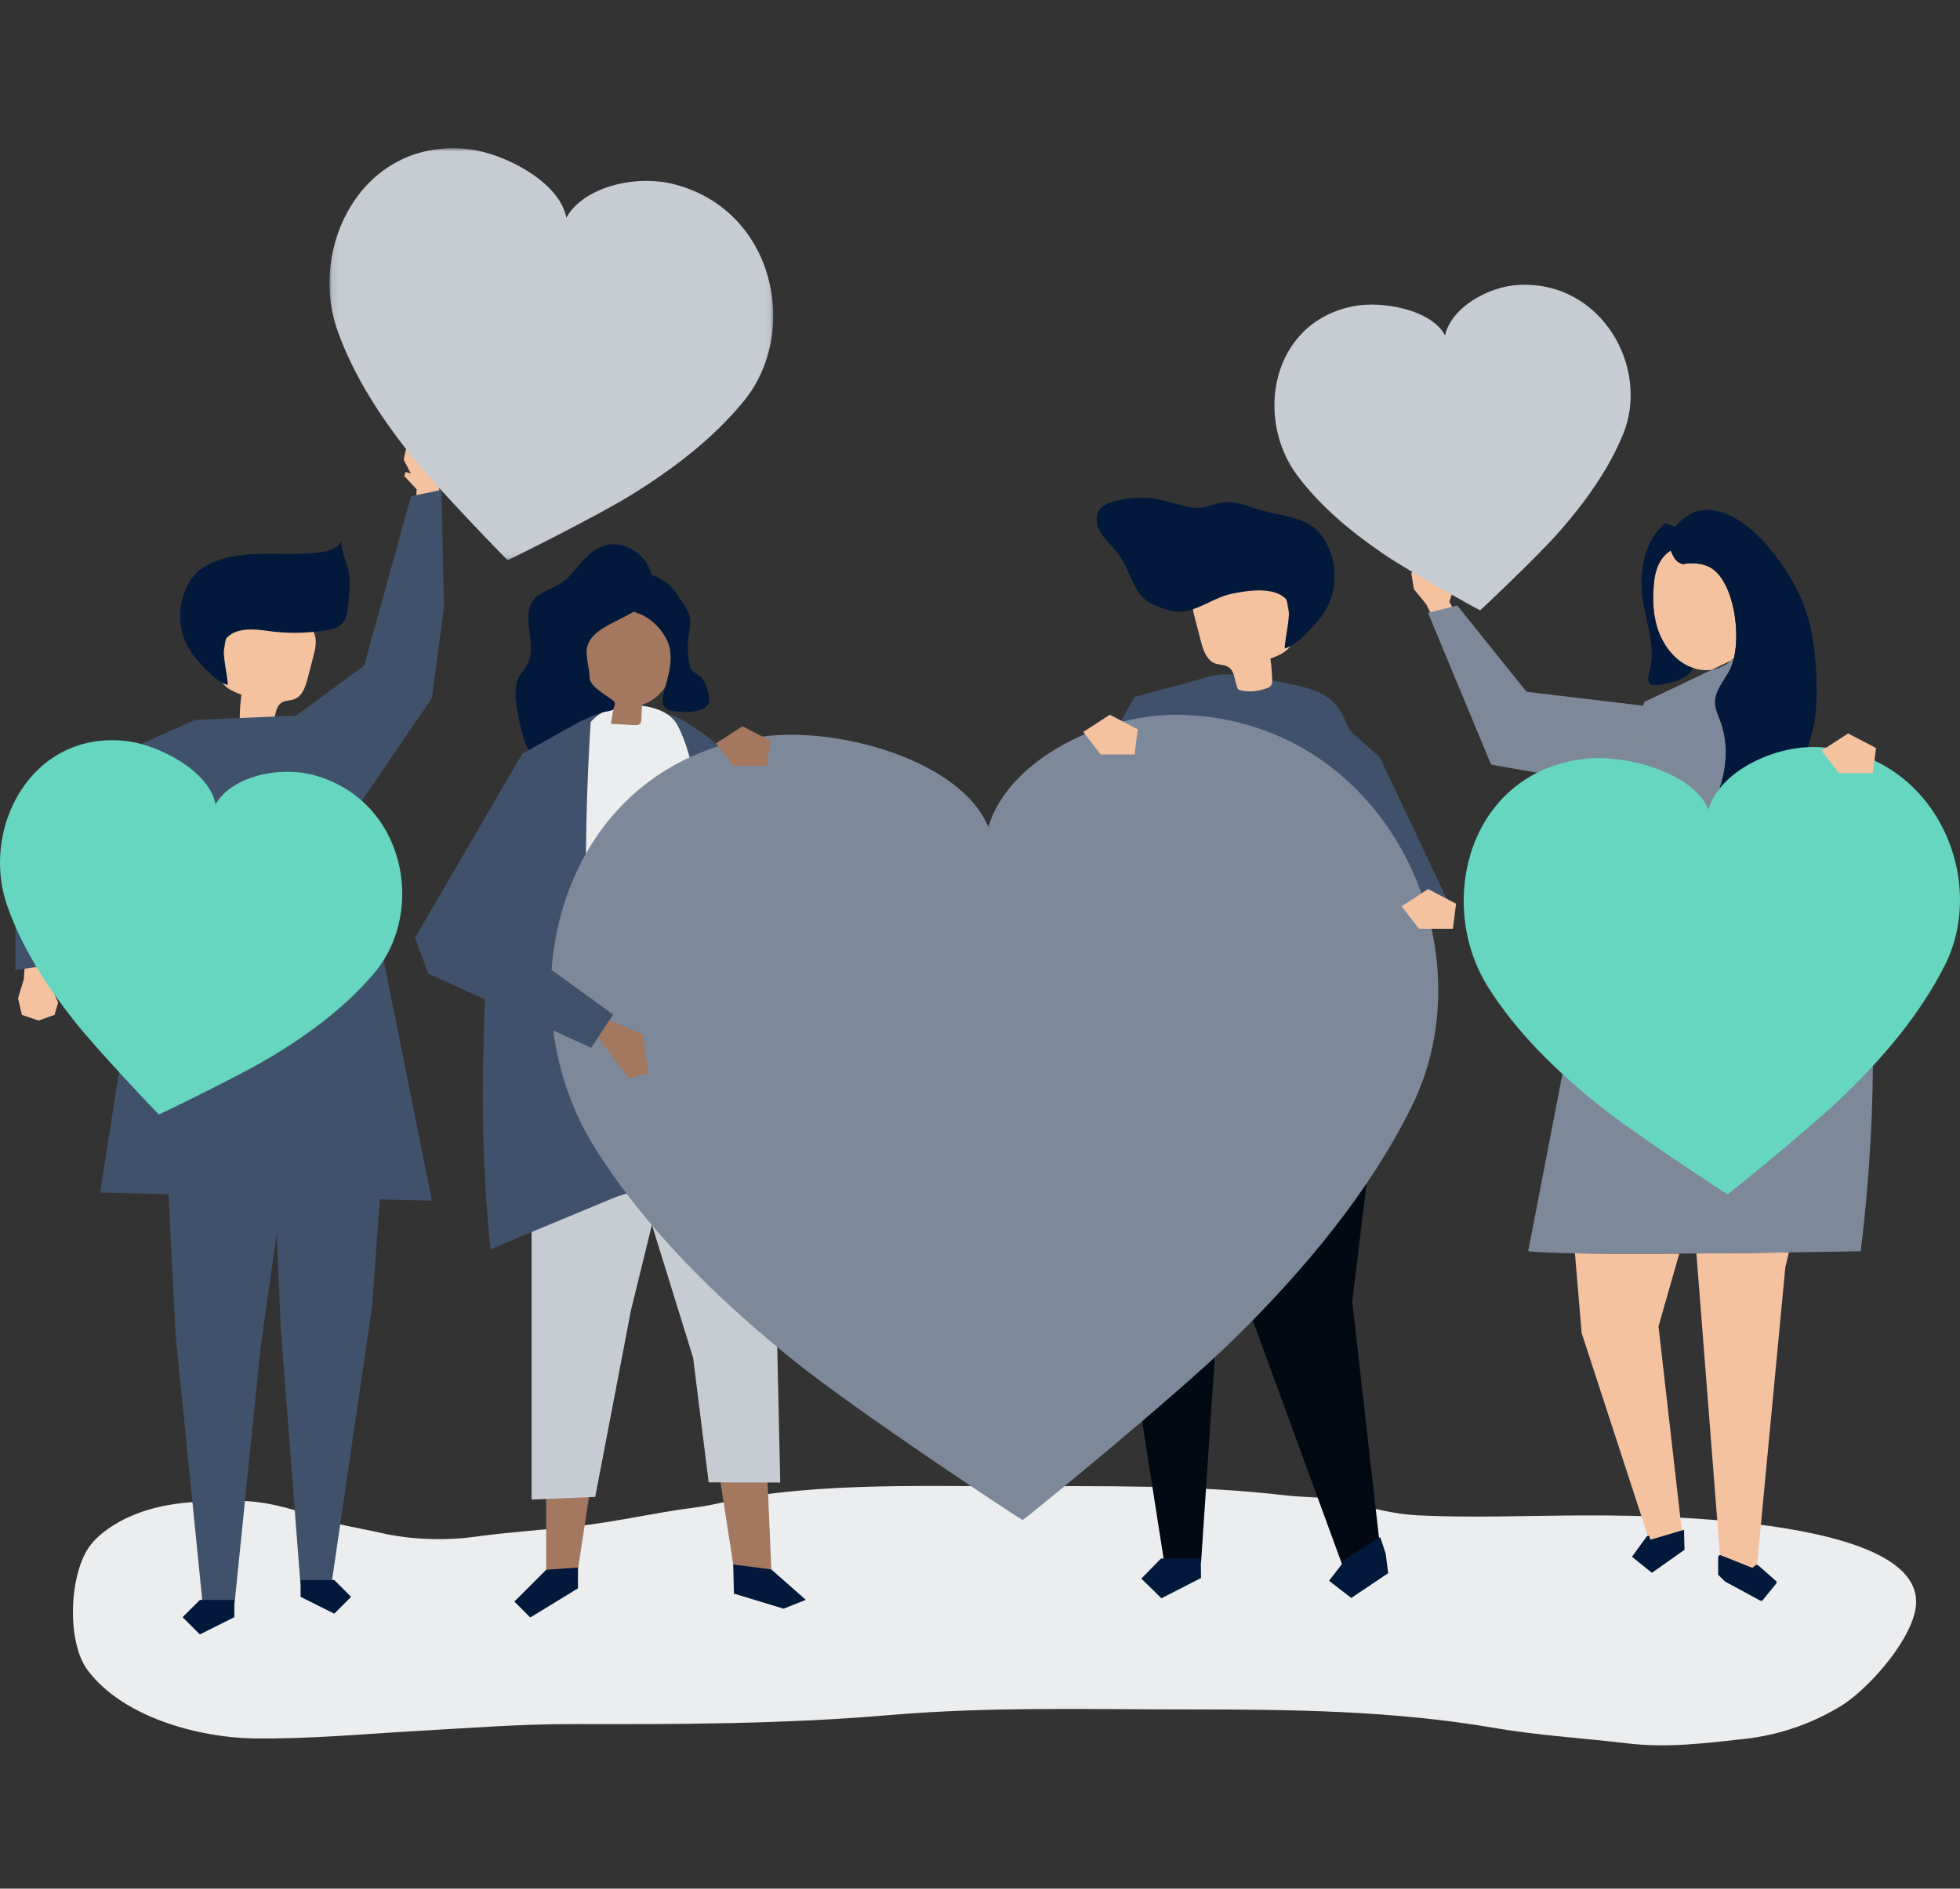
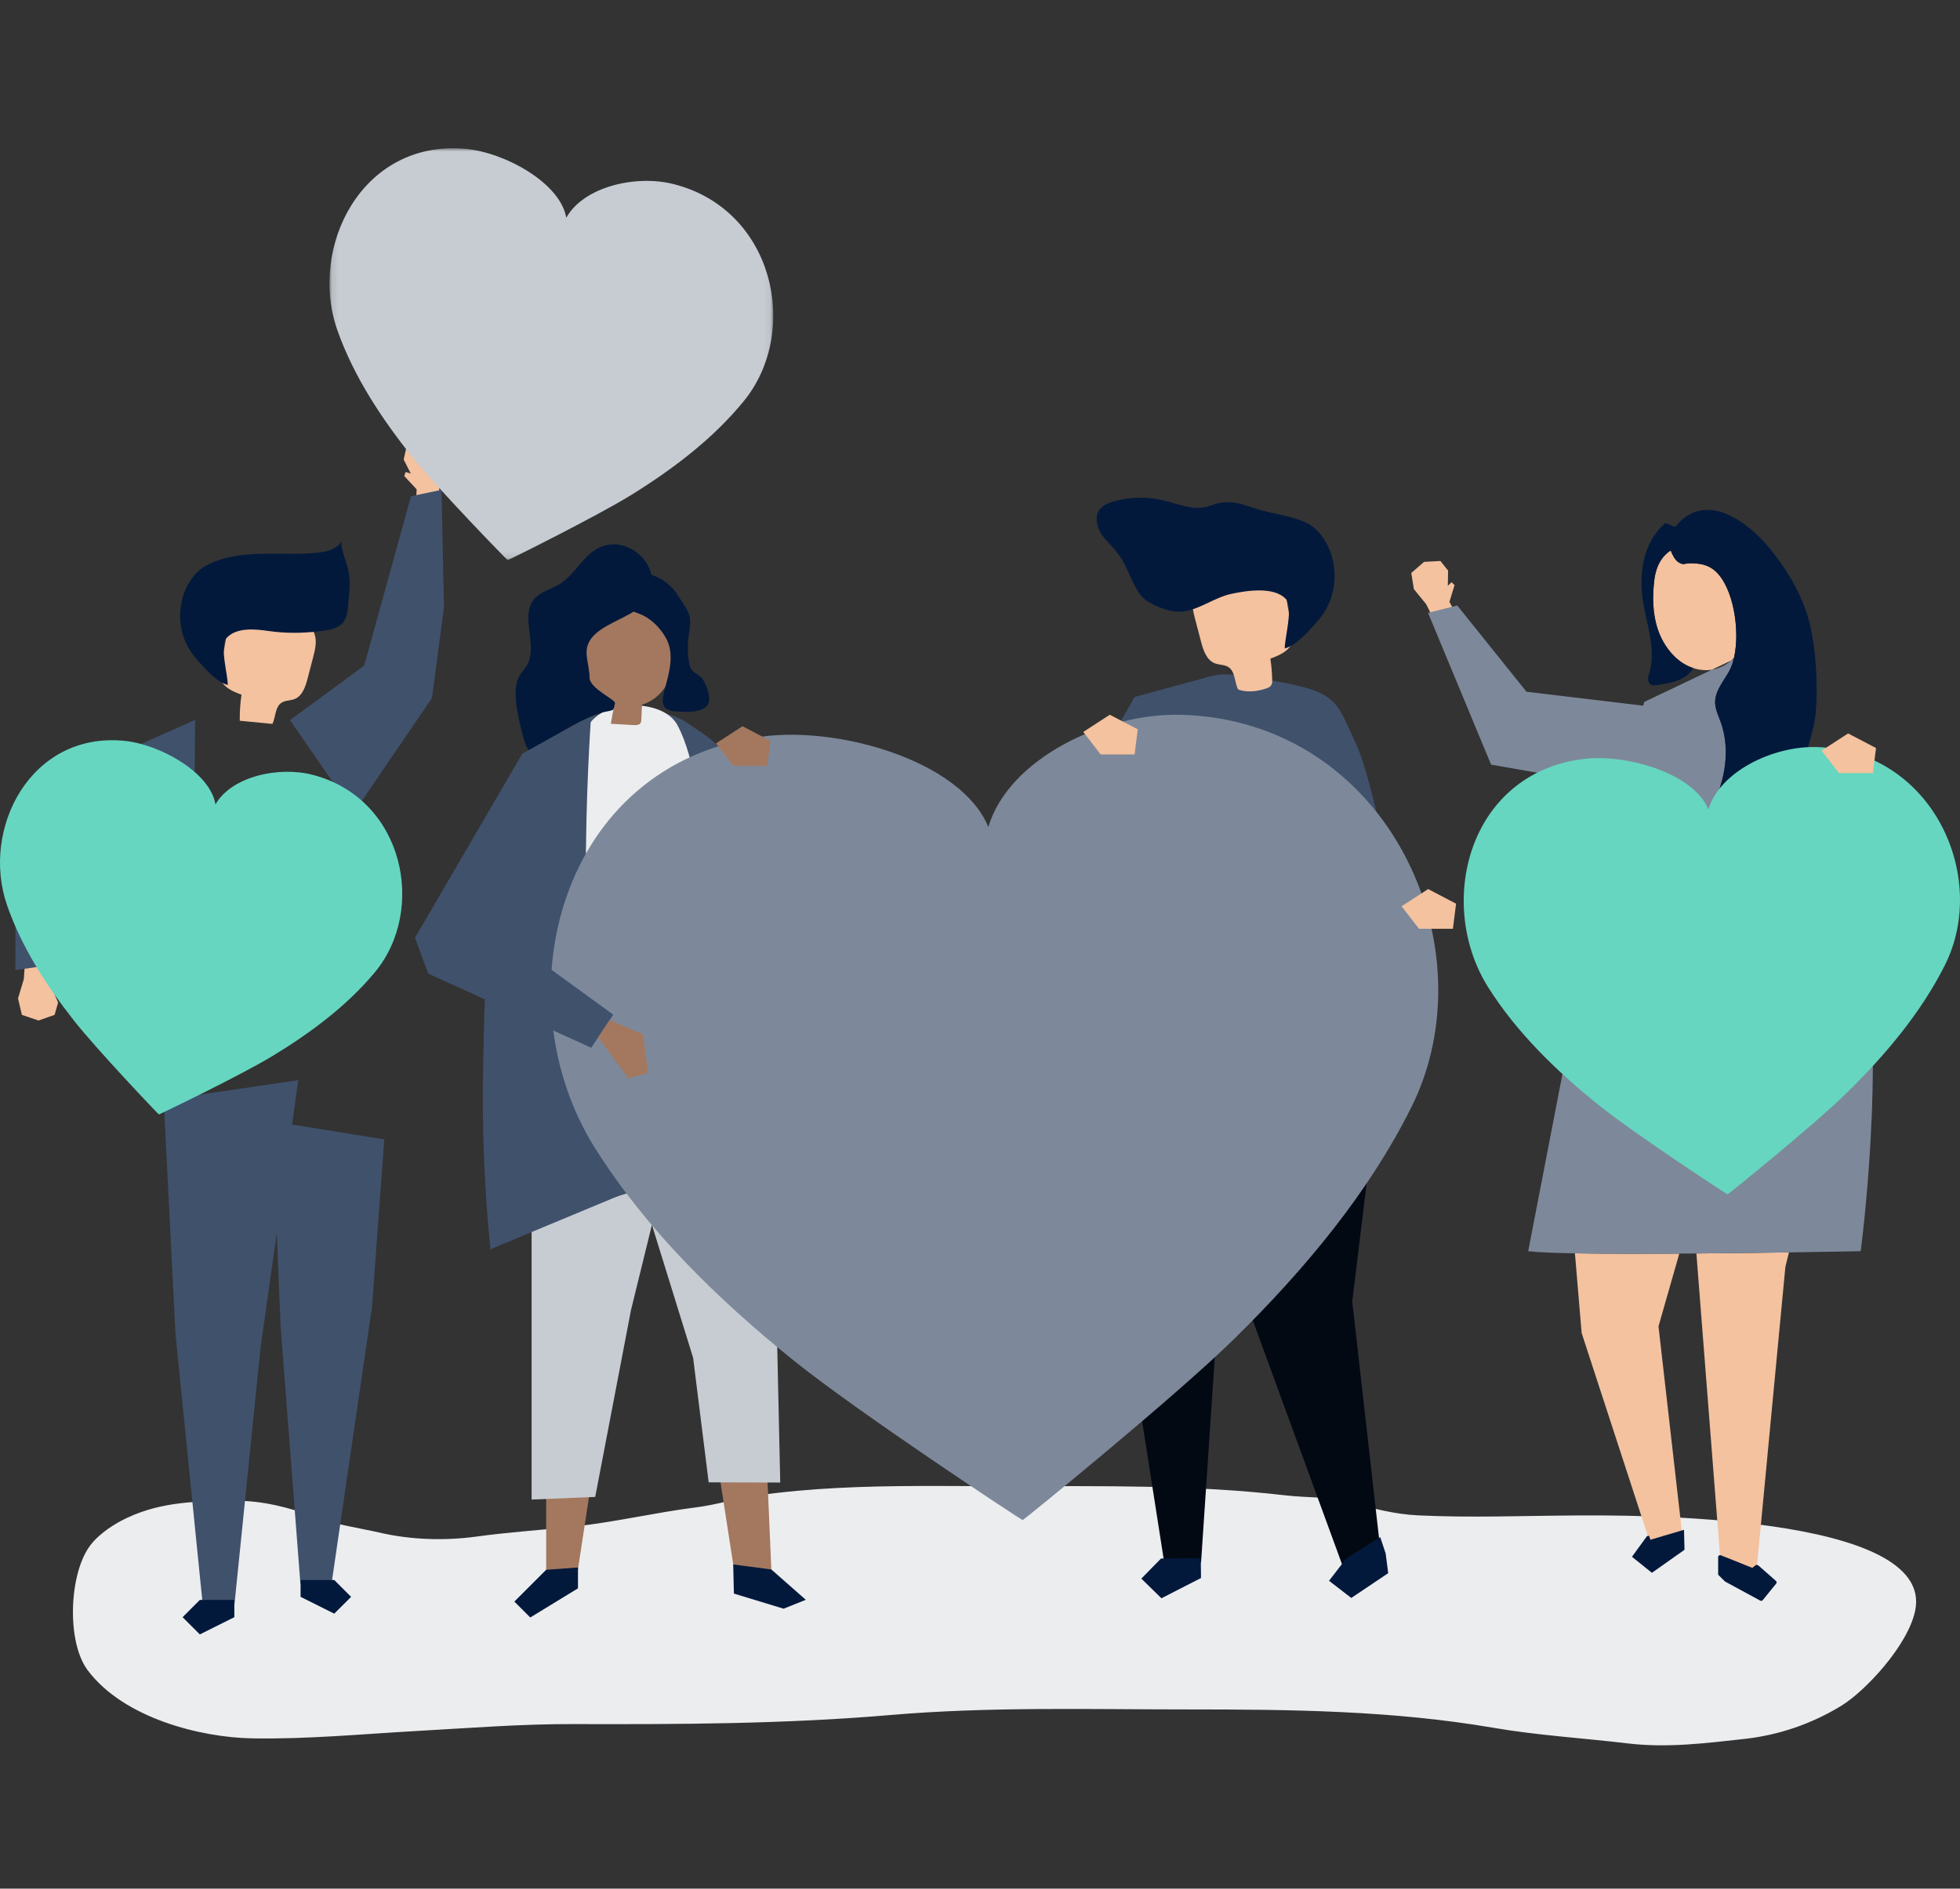
<svg xmlns="http://www.w3.org/2000/svg" fill="none" height="293" viewBox="0 0 304 293" width="304">
  <rect x="0" y="0" width="304" height="293" fill="#333333" stroke="none" />
  <mask id="a" height="64" maskUnits="userSpaceOnUse" width="69" x="51" y="23">
    <path clip-rule="evenodd" d="m51.106 23h68.826v63.904h-68.826z" fill="#fff" fill-rule="evenodd" />
  </mask>
  <g clip-rule="evenodd" fill-rule="evenodd">
    <path d="m142.468 230.533c-8.372.032-16.744.29-25.101 1.48-3.151.449-6.236 1.437-9.394 1.835-6.309.795-12.504 2.279-18.835 2.964-5.098.551-10.217.876-15.301 1.575-4.766.656-10.042.505-14.771-.579-3.501-.802-7.018-1.253-10.46-2.541-3.851-1.441-8.034-2.471-12.046-2.434-5.721.053-11.293.059-16.768 2.603-1.922.893-4.275 2.362-5.734 4.236-3.341 4.29-3.793 14.996-.457 19.446 5.618 7.49 17.611 10.429 25.487 10.567 8.63.153 17.015-.668 25.658-1.15 8.031-.449 16.042-1.087 24.087-1.064 16.43.045 32.863 0 49.263-1.406 15.409-1.32 30.856-.867 46.299-.867 15.836 0 31.564.16 47.285 2.855 6.851 1.174 13.829 1.585 20.713 2.408 6.166.737 12.091-.015 18.232-.695 5.157-.572 10.279-2.269 14.964-5.136 3.708-2.269 10.319-9.32 11.456-14.738 3.188-15.187-44.93-14.823-52.318-14.788-8.265.038-16.595.386-24.853-.018-3.474-.169-6.897-1.039-10.287-1.991-3.377-.95-6.78-.708-10.204-1.107-14.282-1.663-28.595-1.42-42.922-1.42-4.662-.001-9.326-.053-13.991-.035z" fill="#ecedef" />
    <path d="m84.714 231.611v13.154h4.727l2.261-14.798z" fill="#a3785f" />
    <path d="m111.607 229.012 2.561 16.554 5.545-.237-.714-16.634z" fill="#a3785f" />
    <path d="m82.453 183.515v41.93 7.194l9.866-.411 5.549-28.981 6.59-26.845z" fill="#c7ccd3" />
    <path d="m119.787 174.433 1.23 55.567-11.099-.031-2.413-19.327-10.149-32.752z" fill="#c7ccd3" />
    <path d="m91.334 111.286c-.084.031-.168.063-.252.095-3.993 1.554-7.129 8.524-8.926 12.621-4.639 10.574-6.665 21.592-7.033 33.277-.199 6.293-.124 12.595.075 18.892.055 1.739 1.563 17.312.792 17.684 7.91-3.815 15.953-7.418 24.374-9.596 8.42-2.177 17.278-2.893 25.784-.91-2.587-19.768-6.336-39.881-11.743-58.982-.646-2.285-1.079-4.72-2.038-6.885-1.104-2.494-2.76-3.23-4.854-4.704-.717-.505-1.439-1.013-2.228-1.365-4.155-1.857-9.744-1.687-13.951-.127z" fill="#40516c" />
    <path d="m121.098 174.2c-10.531 1.607-28.055 2.835-38.586 4.443-.567-19.041 1.308-41.03 5.902-59.456.833-3.342 2.064-6.95 4.984-8.652 3.129-1.824 9.765-1.576 11.674 1.966 2.793 5.185 3.345 13.436 4.591 19.204 2.82 13.052 9.689 29.253 11.435 42.495z" fill="#ecedef" />
    <path d="m104.339 97.008c-1.565-7.75-11.253-6.291-13.961.032-1.784 4.165.805 10.272 4.998 12.042-.256 1.059-.468 2.129-.633 3.207l3.562.199c.367.021.799.013 1.019-.282.133-.179.148-.417.157-.639.032-.751.064-1.501.097-2.252.09-.027.18-.055.271-.086 2.248-.768 3.857-2.877 4.506-5.163.648-2.285.454-4.73-.016-7.059z" fill="#a3785f" />
    <path d="m103.365 99.128c1.227 2.334.468 5.161-.209 7.582-.599 2.147-.706 3.513 1.733 3.666 1.375.086 3.819.268 4.815-.937.753-.913-.13-3.205-.712-4.078-.445-.666-1.37-.891-1.797-1.568-.176-.28-.249-.611-.307-.936-.236-1.328-.27-2.692-.101-4.029.115-.909.324-1.817.254-2.73-.101-1.324-1.274-2.695-1.955-3.815-1.269-2.084-4.901-4.564-7.245-2.381-.534.497-.772 1.229-.956 1.934-.11.422-.208.859-.143 1.289.26 1.717 1.872 1.75 3.087 2.389 1.497.788 2.753 2.125 3.536 3.615z" fill="#02193c" />
    <path d="m90.989 101.568c.101 1.229.446 2.368.458 3.602.016 1.636 4.056 3.378 3.93 3.913-.08.336-.123.526-.224.985-1.156.642-1.524-.445-9.25 4.139-.32.189-3.507 2.277-3.852 2.138-.737-.296-1.865-6.066-1.949-6.856-.167-1.555-.311-3.225.45-4.591.353-.633.881-1.155 1.232-1.79 1.689-3.051-1.173-7.454 1.051-10.14.992-1.199 2.659-1.549 3.982-2.368 2.306-1.429 3.512-4.259 5.906-5.536 4.522-2.411 10.117 2.668 7.976 7.399-1.744 3.858-10.117 4.154-9.711 9.105z" fill="#02193c" />
    <path d="m91.631 111.854s-3.35 47.28 3.991 56.602c7.341 9.323 10.482 12.835 10.482 12.835l-30.024 12.501s-7.605-65.155 15.551-81.938z" fill="#40516c" />
    <path d="m283.511 122.628c.657 3.095 3.107 5.365 5.498 7.514-1.765-4.526-3.595-8.515-5.356-11.959-.316 1.48-.457 2.959-.142 4.445z" fill="#e0e0e0" />
    <path d="m269.296 104.015c1.119-.179 2.128-.689 2.995-1.427z" fill="#e0ceb4" />
    <path d="m214.151 240.919-4.414-39.011 5.311-43.673-1.194-9.29-23.725-.901-.856 15.12 3.983 38.804 14.984 40.944z" fill="#030912" />
    <path d="m187.903 104.881-11.933 3.25-13.802 24.455 6.538 6.053 9.201-10.896z" fill="#40516c" />
    <path d="m172.721 152.416-.062 39.367 7.924 50.678 5.704-.057 3.135-46.866 7.337-46.907z" fill="#030912" />
    <path d="m217.504 165.804c-.054-1.706-.149-3.129-.163-3.638-.122-4.576-.53-9.142-1.103-13.686-.513-4.072-1.161-14.181-1.858-18.227-.575-3.341-2.58-11.681-4.028-14.78-3.603-7.707-2.49-8.419-18.314-10.708-6.935-1.003-8.575 3.319-14.244 8.29-.56.49-.529 3.409-.659 4.182-.228 1.361-.473 2.719-.754 4.072-.22 1.063-.463 2.123-.737 3.175h.001s-4.76 21.661-7.907 26.261c-3.149 4.601-9.651 11.032 1.226 14.96 1.928.623 3.868 1.216 5.875 1.532 0 0 8.896-.988 13.472-.954 4.213.031 8.444.458 12.587 1.172 2.77.464 5.596 1.136 8.075 2.43 2.363 1.236 4.07 3.052 6.468 4.331.228.121.477.246.735.21 1.378-.19 1.443-5.032 1.328-8.622z" fill="#40516c" />
    <path d="m183.835 139.595 5.658 1.414.71-2.392-3.66-1.826.86-.976-4.989-.62-1.074 2.387z" fill="#d5c7ab" />
    <path d="m182.492 139.917 1.473-5.942-14.034-5.178-7.763 3.789 2.392 7.281z" fill="#444445" />
    <path d="m192.019 106.939c.799.395 2.683.536 4.649-.234.396-.155.664-.537.658-.962-.015-1.194-.111-2.387-.287-3.569 1.474-.518 3.178-1.295 3.435-2.837.081-.485-.003-.982-.087-1.467-.347-2.005-.693-4.01-1.04-6.016-.119-.694-.247-1.407-.624-2.002-.662-1.043-1.947-1.499-3.163-1.71-3.106-.539-6.489.134-8.897 2.167-.641.541-1.221 1.192-1.503 1.982-.436 1.218-.11 2.561.219 3.812.303 1.155.606 2.31.909 3.464.349 1.328.852 2.838 2.132 3.336.679.264 1.481.187 2.096.578 1.085.69.939 2.303 1.503 3.458z" fill="#f4c29f" />
    <path d="m174.097 86.94c-.305-.501-.634-.984-1.001-1.438-.797-.981-1.778-1.823-2.419-2.913s-.866-2.567-.097-3.571c.496-.647 1.301-.971 2.084-1.201 2.578-.759 5.362-.81 7.967-.147 2.481.631 4.701 1.677 7.199.745 2.347-.876 4.042-.519 6.495.356 2.654.947 6.217 1.17 8.62 2.508 1.003.558 1.804 1.431 2.428 2.395 2.162 3.339 2.173 7.943.029 11.294-.481.751-1.057 1.438-1.662 2.094-1.252 1.359-2.75 3.036-4.473 3.539-.04-1.541 1.363-6.4.18-7.663-1.879-2.004-6.125-1.305-8.454-.811-2.542.538-4.807 2.338-7.326 2.722-1.813.277-4.127-.612-5.669-1.549-1.903-1.158-2.788-4.531-3.901-6.359z" fill="#02193c" />
-     <path d="m204.117 108.786 9.873 8.651 11.12 23.538-16.405.101z" fill="#40516c" />
    <path d="m183.372 110.896c-12.113-.383-26.972 6.861-30.081 17.413-4.136-10.188-22.961-15.641-34.976-14.046-31.707 4.208-40.715 40.492-26.026 63.851 7.906 12.572 18.906 23.359 30.799 32.943 9.96 8.027 35.455 24.831 35.527 24.766.078.057 23.787-19.216 32.904-28.2 10.887-10.728 20.768-22.563 27.392-35.865 12.308-24.714-3.573-59.849-35.539-60.862z" fill="#7d899a" />
    <path d="m90.14 111.854-9.126 5.068-16.649 28.569 2.056 5.55 25.281 11.51 3.414-5.14-18.409-13.38 12.939-18.066z" fill="#40516c" />
    <path d="m94.572 158.229 5.145 2.266.823 5.961-3.083.822-4.694-6.325z" fill="#a3785f" />
    <path d="m217.392 140.601 4.115-2.671 4.333 2.264-.492 3.895h-5.26z" fill="#f4c29f" />
    <path d="m168.018 113.553 4.116-2.671 4.332 2.264-.492 3.894h-5.259z" fill="#f4c29f" />
    <path d="m111.045 115.335 4.115-2.671 4.333 2.264-.492 3.895h-5.26z" fill="#a3785f" />
    <path d="m84.713 243.532-4.933 4.933 2.466 2.467 7.399-4.522v-3.233z" fill="#02193c" />
    <path d="m113.726 242.71 5.906.77 5.346 4.708-3.438 1.382-7.712-2.344z" fill="#02193c" />
    <path d="m266.936 243.389.289.039-.189-1.956 5.394 2.311 4.487-47.256.552-2.232c-4.24.062-9.279.125-14.355.165z" fill="#f4c29f" />
    <path d="m244.274 194.436 1.043 12.369 10.463 32.069 5.112-.679.083.627.029-.004-3.767-33.05 3.226-11.289c-5.934.036-11.737.035-16.189-.043z" fill="#f4c29f" />
    <path d="m289.034 143.646c-.609.631-1.323 1.167-2.093 1.579-1.961 1.049-4.235 1.378-6.458 1.374-1.781-.002-3.586-.204-5.324.176-1.739.382-3.461 1.514-3.901 3.239-.242.952-.163 2.147-.986 2.684-.386.252-.873.273-1.334.286-1.408.04-3.008.004-3.954-1.041-1.463-1.616-.608-4.859-2.586-5.777-.58-.27-1.248-.228-1.879-.335-2.676-.453-3.985-3.48-3.727-6.259.053-.576.172-1.141.362-1.671 1.105-3.084 3.667-5.374 5.608-8.014 3.788-5.155 6.349-12.043 4.02-18.143-.219-.574-.465-1.15-.618-1.743-.084-.325-.141-.656-.147-.994-.034-1.819 1.319-3.317 2.195-4.912.081-.15.159-.306.231-.471.177-.403.325-.852.446-1.333l-.381.181c-.867.739-1.877 1.249-2.995 1.428l-10.494 5.001-4.21 17.136-2.887 11.753-.043.174-10.853 56.144c1.293.165 3.885.268 7.249.328 4.451.078 10.255.079 16.188.043.882-.006 1.767-.012 2.651-.019 5.077-.04 10.115-.103 14.355-.165 6.5-.095 11.123-.187 11.123-.187s3.949-29.016.442-50.462z" fill="#7d899a" />
    <path d="m266.01 88.565c-1.12-.988-2.4-1.167-3.828-1.178-.675-.005-.901.169-1.248.108-.157-.027-.338-.102-.596-.263-.51-.318-.966-1.151-1.206-1.829-1.323.837-2.286 2.35-2.552 4.652-.289 2.503-.284 5.145.574 7.65.858 2.505 2.689 4.861 5.065 5.791.138.054.276.101.412.146 1.019.332 1.985.401 2.882.257l2.995-1.427c.149-.127.293-.261.434-.401.984-4.261-.083-10.994-2.932-13.506z" fill="#f4c29f" />
    <path d="m265.947 85.576c.368.186.731.396 1.084.629-.353-.233-.716-.444-1.084-.629zm20.263 45.337c-.324-.294-.653-.589-.985-.886.218.558.435 1.124.651 1.699.215.573.429 1.156.642 1.747.137.38.269.768.398 1.16-.129-.392-.261-.78-.398-1.16-.213-.591-.427-1.174-.642-1.747-.216-.575-.433-1.141-.651-1.699-2.391-2.149-4.84-4.42-5.497-7.515-.315-1.486-.174-2.964.142-4.445.507-2.378 1.468-4.762 1.719-7.191.43-4.16.09-10.142-.925-14.212-1.086-4.352-3.455-8.29-6.295-11.72-3.446-4.16-9.853-8.818-14.39-3.37-.052.062-.103.127-.152.192-.493-.247-1.009-.447-1.541-.593-3.134 2.64-3.941 6.889-3.612 10.795.329 3.913 2.304 8.346 1.19 12.227-.107.371-.246.742-.243 1.128s.188.803.548.943c.219.085.463.056.695.026 1.918-.248 4.006-.58 5.306-2.011.194-.213.343-.426.461-.64-.136-.045-.273-.092-.412-.146-2.376-.93-4.207-3.286-5.065-5.791-.858-2.505-.863-5.146-.574-7.65.265-2.303 1.229-3.815 2.553-4.652.239.678.695 1.511 1.206 1.829.257.16.438.235.595.263.348.061.573-.113 1.248-.108 1.427.011 2.708.19 3.828 1.177 2.849 2.512 3.915 9.246 2.932 13.507 2.686-2.679 3.763-7.657 1.995-11.377-.101-.212-.207-.418-.32-.621.113.203.219.409.32.621 1.768 3.72.691 8.698-1.995 11.377-.018.074-.035.147-.053.219-.122.482-.27.93-.447 1.333-.072.165-.149.322-.231.471-.875 1.595-2.229 3.093-2.195 4.913.006.338.064.668.147.994.153.592.399 1.168.618 1.742 2.33 6.101-.232 12.989-4.02 18.143-1.94 2.641-4.503 4.93-5.607 8.014-.191.53-.309 1.095-.363 1.671-.257 2.78 1.052 5.807 3.728 6.259.63.107 1.299.065 1.878.335 1.978.918 1.123 4.161 2.587 5.778.946 1.044 2.545 1.081 3.954 1.041.46-.014.948-.035 1.333-.287.823-.536.744-1.732.987-2.684.439-1.725 2.162-2.857 3.9-3.238 1.739-.381 3.544-.179 5.324-.176 2.224.003 4.497-.326 6.458-1.375.77-.412 1.485-.948 2.094-1.579-.075-.459-.154-.915-.236-1.367.082.452.161.908.236 1.367.942-.976 1.628-2.18 1.855-3.511.605-3.551-2.015-6.797-4.679-9.221z" fill="#02193c" />
    <path d="m226.304 96.081-1.495-2.704.795-2.606-.467-.449-.576.552.041-2.352-1.192-1.492-2.537.137-1.98 1.723.402 2.505 1.906 2.339 1.886 3.791z" fill="#f4c29f" />
    <path d="m226.015 93.927-4.521 1.152 9.777 23.54 22.022 3.882 3.116-12.833-19.648-2.352z" fill="#7d899a" />
    <path d="m281.796 115.899c-6.774-.213-15.083 3.81-16.821 9.672-2.314-5.659-12.84-8.688-19.559-7.802-17.731 2.338-22.768 22.492-14.554 35.466 4.421 6.984 10.572 12.976 17.223 18.3 5.57 4.458 19.827 13.792 19.867 13.756.044.032 13.302-10.673 18.4-15.664 6.089-5.959 11.613-12.533 15.318-19.921 6.883-13.728-1.998-33.244-19.874-33.807z" fill="#66d6c0" />
-     <path d="m235.648 44.195c-4.866.222-10.598 3.565-11.519 7.862-1.971-3.927-9.682-5.516-14.448-4.508-12.577 2.657-15.07 17.378-8.466 26.221 3.554 4.76 8.294 8.713 13.354 12.16 4.238 2.887 14.972 8.786 14.998 8.758.034.02 8.942-8.385 12.319-12.243 4.033-4.607 7.628-9.624 9.874-15.124 4.172-10.218-3.272-23.712-16.112-23.125z" fill="#c7ccd3" />
+     <path d="m235.648 44.195z" fill="#c7ccd3" />
    <path d="m282.53 116.454 4.115-2.671 4.332 2.264-.491 3.895h-5.26z" fill="#f4c29f" />
    <path d="m266.9 241.282c-.197-.079-.411.066-.411.278v2.734l1.028 1.028c.02.02.043.037.069.051l5.437 2.948c.127.069.285.038.376-.074l2.09-2.568c.102-.125.087-.308-.034-.415l-2.715-2.391c-.024-.021-.051-.038-.081-.051l-.065-.028c-.101-.043-.218-.027-.304.041l-.507.4z" fill="#02193c" />
    <path d="m255.78 238.262-.322.043-2.338 3.21 3.095 2.486 5.055-3.57-.076-3.102-5.215 1.545z" fill="#02193c" />
    <path d="m59.6 176.763-1.897 25.957-6.281 42.974h-4.829l-3.05-39.653-1.351-32.081z" fill="#40516c" />
    <path d="m25.391 170.645 1.835 36.385 4.203 41.769h4.947l4.02-39.574 5.873-41.654z" fill="#40516c" />
    <path d="m42.25 112.308c-1.688-.166-3.375-.33-5.062-.495-.018-1.353.072-2.706.269-4.044-1.407-.492-3.033-1.231-3.28-2.702-.078-.463.002-.936.081-1.399.328-1.913.656-3.826.984-5.739.113-.662.234-1.343.593-1.91.63-.996 1.855-1.432 3.015-1.635 2.961-.518 6.189.119 8.489 2.056.612.515 1.165 1.135 1.435 1.889.417 1.161.108 2.443-.203 3.635-.288 1.102-.575 2.204-.863 3.306-.331 1.267-.809 2.708-2.029 3.184-.648.253-1.413.181-1.999.555-1.034.659-.892 2.197-1.429 3.3z" fill="#f4c29f" />
    <path d="m54.099 92.75c.149-1.564.228-2.853-.096-4.384-.19-.897-1.336-3.72-.987-4.516-.652 1.382-2.411 1.763-3.931 1.915-5.696.569-12.052-.84-17.288 2.083-.956.534-1.719 1.367-2.313 2.287-2.058 3.188-2.063 7.579-.014 10.771.46.717 1.01 1.371 1.588 1.997 1.197 1.294 2.627 2.891 4.271 3.369.037-1.47-1.308-6.102-.181-7.309 1.583-1.693 4.46-1.363 6.517-1.07 2.641.376 5.207.352 7.872.041.858-.1 1.728-.203 2.525-.536 1.906-.796 1.84-2.568 2.01-4.376.009-.087.017-.178.026-.272z" fill="#02193c" />
    <path d="m7.652 147.631-.362 3.181 1.794 2.182-.269.615-.77-.301.97 2.237-.552 1.9-2.484.873-2.579-.866-.606-2.558.899-2.994.306-4.378z" fill="#f4c29f" />
    <path d="m7.17 149.81-4.786.686.045-26.416 27.836-12.396-.128 14.375-16.567 6.15z" fill="#40516c" />
    <path d="m64.46 79.115.164-3.198-1.925-2.067.231-.63.788.253-1.107-2.173.433-1.931 2.425-1.025 2.628.705.762 2.516-.712 3.044-.035 4.388z" fill="#f4c29f" />
    <path d="m63.749 76.977 4.735-.98.375 18.215-1.861 14.079-12.107 17.768-9.912-14.341 11.509-8.457z" fill="#40516c" />
-     <path d="m46.258 111.006-15.994.677-8.073 30.73-6.667 42.6 51.474 1.252-12.107-60.207z" fill="#40516c" />
    <path d="m48.616 120.235c-5.353-1.434-12.719.218-15.198 4.559-.784-4.937-8.6-9.313-14.114-9.862-14.552-1.449-22.324 13.656-18.206 25.519 2.216 6.385 5.994 12.303 10.295 17.783 3.602 4.589 13.209 14.681 13.248 14.66.029.033 12.582-6.015 17.573-9.036 5.959-3.607 11.584-7.81 15.913-13 8.042-9.644 4.615-26.839-9.511-30.623z" fill="#66d6c0" />
  </g>
  <g mask="url(#a)">
    <path clip-rule="evenodd" d="m104.525 28.573c-5.917-1.516-14.015.395-16.694 5.21-.925-5.432-9.592-10.161-15.677-10.699-16.057-1.42-24.439 15.323-19.758 28.347 2.52 7.01 6.756 13.487 11.563 19.475 4.026 5.014 14.738 16.02 14.78 15.997.032.037 13.795-6.782 19.259-10.173 6.524-4.048 12.674-8.748 17.381-14.522 8.747-10.727 4.761-29.637-10.855-33.636z" fill="#c7ccd3" fill-rule="evenodd" />
  </g>
  <path clip-rule="evenodd" d="m46.621 245.119v2.611l5.222 2.611 2.612-2.611-2.612-2.611z" fill="#02193c" fill-rule="evenodd" />
  <path clip-rule="evenodd" d="m36.347 248.211v2.675l-5.349 2.674-2.675-2.674 2.675-2.675z" fill="#02193c" fill-rule="evenodd" />
  <path clip-rule="evenodd" d="m186.278 244.809-6.137 3.145-3.115-3.053 3.053-3.115 6.168-.061z" fill="#02193c" fill-rule="evenodd" />
  <path clip-rule="evenodd" d="m214.919 241 .393 3.059-5.724 3.845-3.452-2.665 2.665-3.452 5.276-3.316z" fill="#02193c" fill-rule="evenodd" />
</svg>